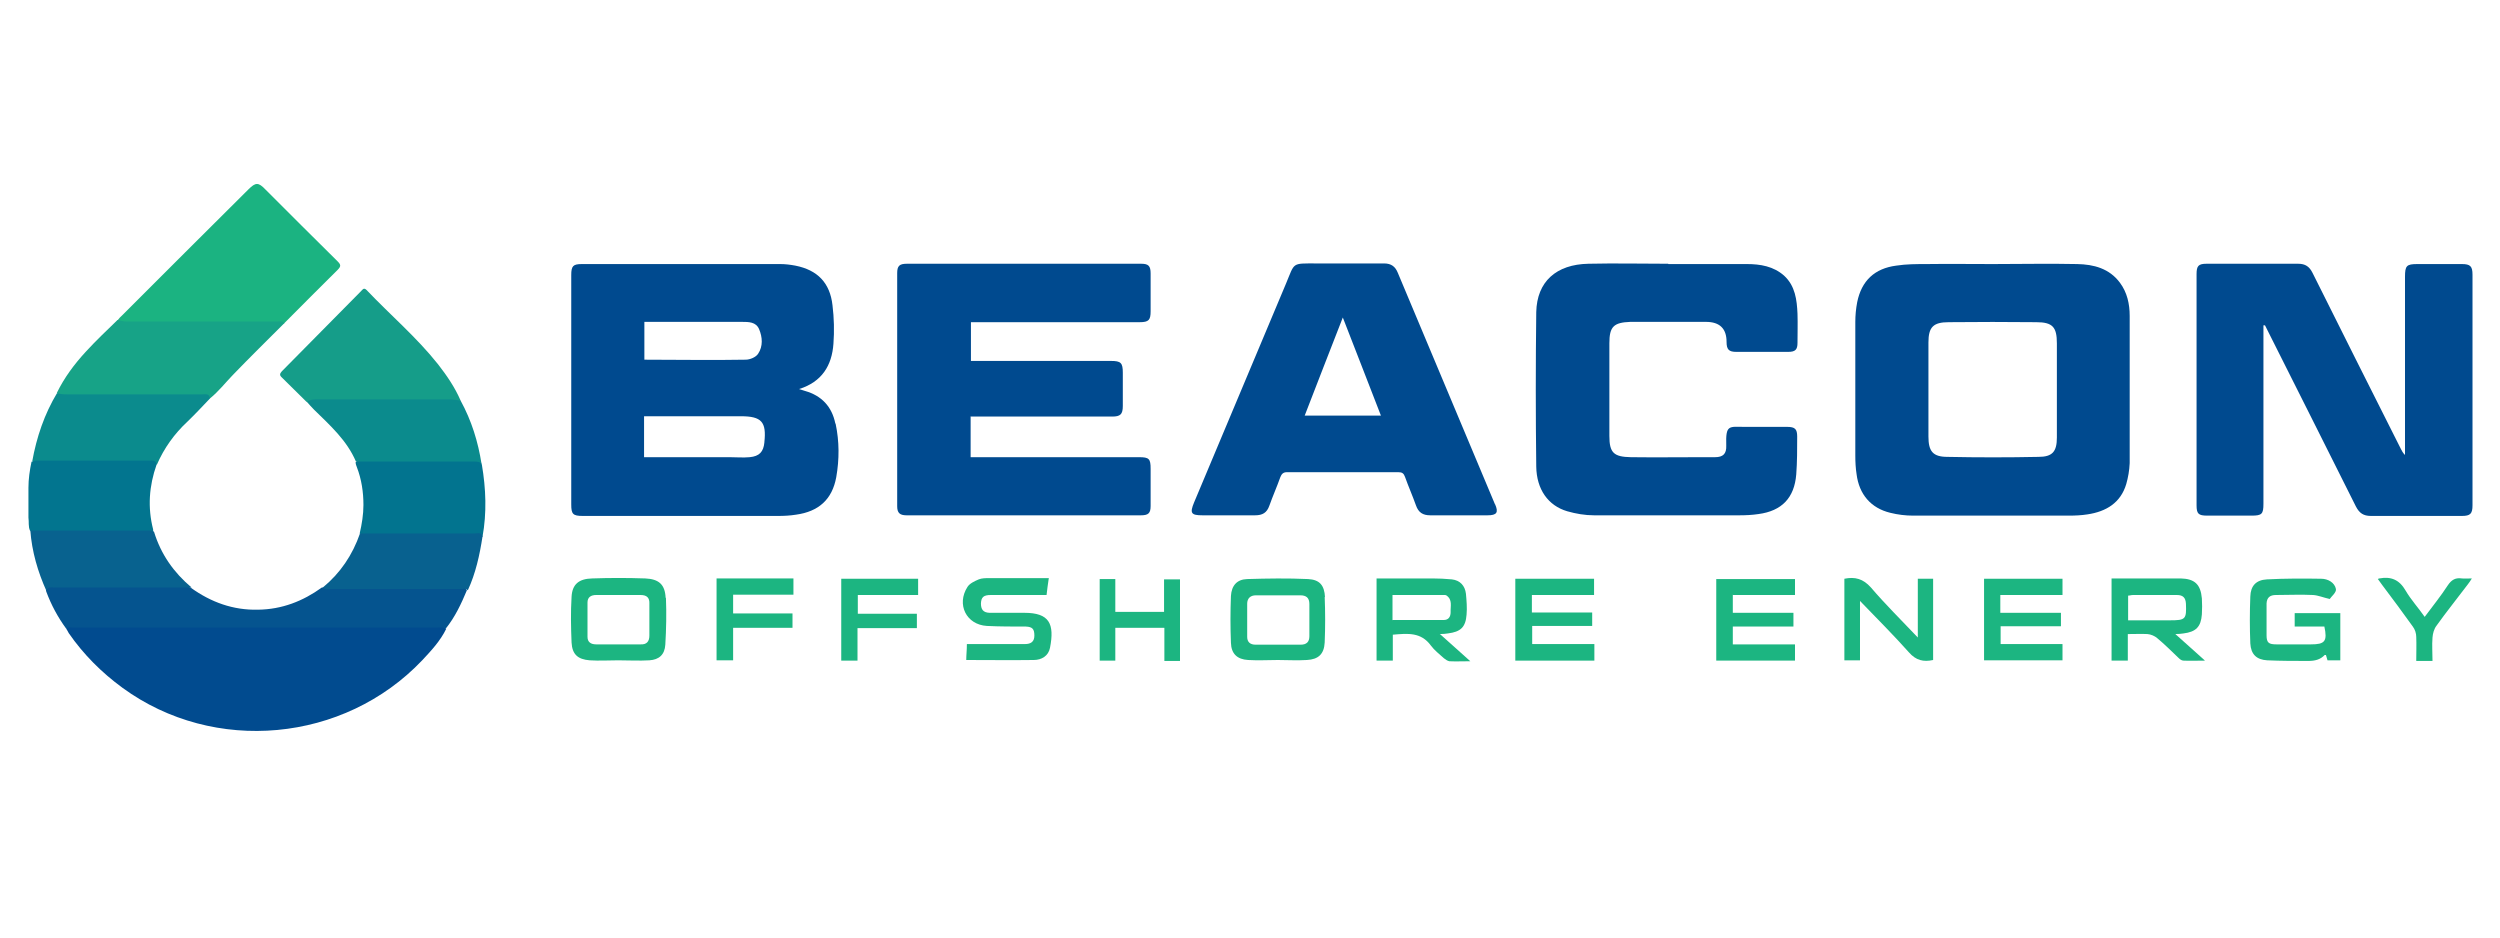
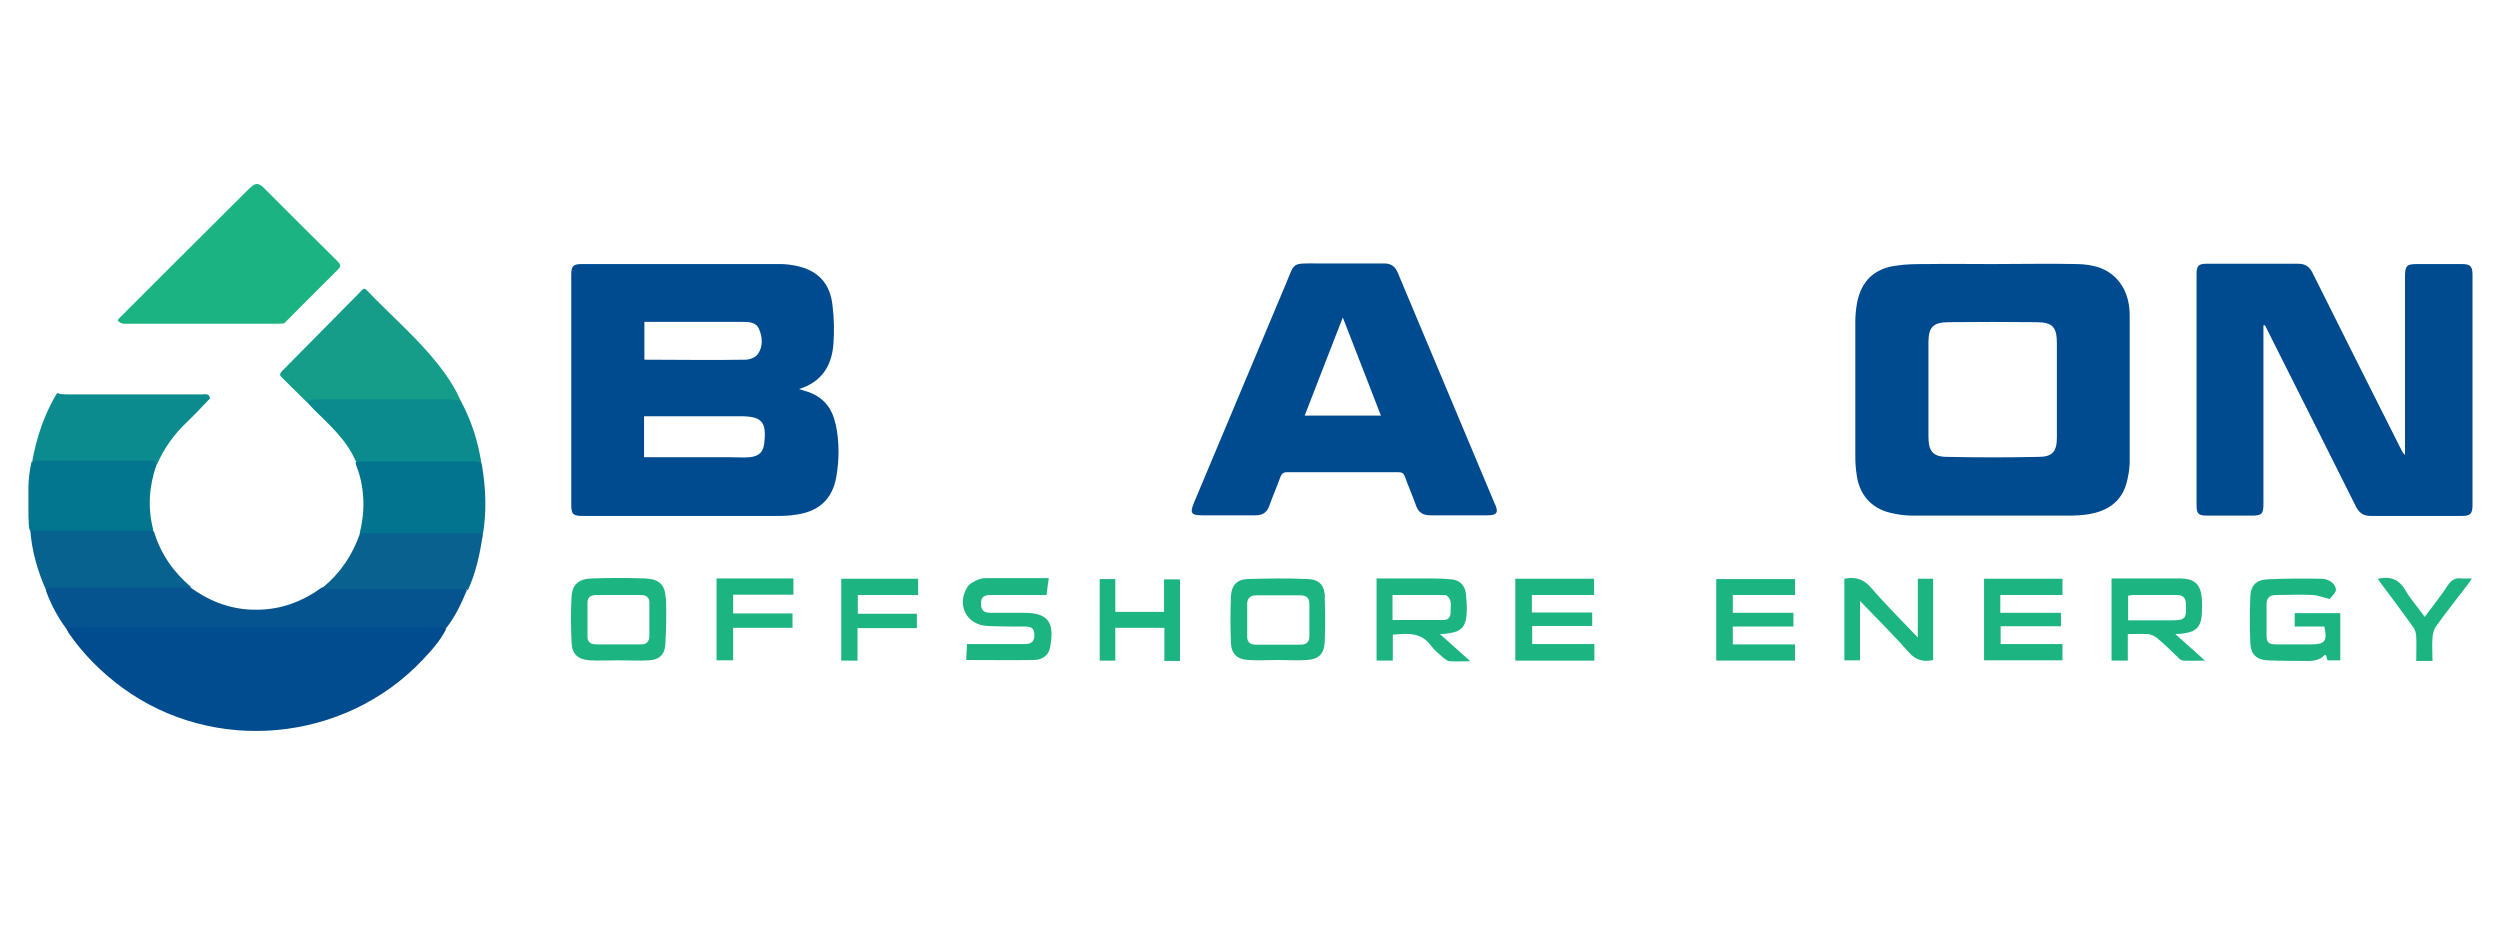
<svg xmlns="http://www.w3.org/2000/svg" id="Layer_1" data-name="Layer 1" version="1.1" viewBox="0 0 800 300">
  <defs>
    <style>
      .cls-1, .cls-2, .cls-3, .cls-4, .cls-5, .cls-6, .cls-7, .cls-8, .cls-9, .cls-10, .cls-11, .cls-12, .cls-13, .cls-14 {
        stroke-width: 0px;
      }

      .cls-1, .cls-2, .cls-15 {
        isolation: isolate;
      }

      .cls-1, .cls-8 {
        fill: #1cb581;
      }

      .cls-2 {
        fill: #004a8f;
      }

      .cls-3 {
        fill: #02758f;
      }

      .cls-4 {
        fill: #014b8f;
      }

      .cls-5 {
        fill: #02748f;
      }

      .cls-6 {
        fill: #159d89;
      }

      .cls-7 {
        fill: #0b8b8d;
      }

      .cls-9 {
        fill: #17a387;
      }

      .cls-10 {
        fill: #1bb381;
      }

      .cls-11 {
        fill: #08618f;
      }

      .cls-12 {
        fill: #08628f;
      }

      .cls-13 {
        fill: #05548f;
      }

      .cls-14 {
        fill: #4398ac;
      }
    </style>
  </defs>
  <path class="cls-4" d="M142.8,201.2c-1.9,3.9-4.8,7-7.7,10.1-25,26.3-66.6,30.2-95.9,8.8-6.7-4.9-12.5-10.7-17.2-17.5-.3-.5-.5-1-.8-1.4.1-1,.9-.9,1.6-1,.8-.1,1.6,0,2.3,0,37.8,0,75.6,0,113.4,0,1.5,0,3.2-.5,4.3,1.1Z" />
  <path class="cls-10" d="M37.7,102.4c.4-.5.8-1,1.3-1.4,13.5-13.5,27-27,40.5-40.4,2.3-2.3,3.2-2.3,5.4,0,7.7,7.7,15.4,15.4,23.1,23,1.1,1.1,1.2,1.6,0,2.8-5.7,5.6-11.4,11.4-17.1,17.1-1.3.1-2.7.1-4,.1-15.1,0-30.1,0-45.2,0-1.4,0-3,.3-4.1-1.1Z" />
  <path class="cls-13" d="M142.8,201.2c-.8-.5-1.8-.4-2.7-.4-38.9,0-77.8,0-116.7,0-.7,0-1.6-.3-2.2.4-2.7-3.7-4.8-7.6-6.4-11.9-.4-1.3.5-1.6,1.5-1.8.8-.2,1.7-.1,2.5-.1,12.8,0,25.6,0,38.4,0,1.4,0,2.7,0,3.9.7,6.4,4.6,13.5,7.2,21.5,7,7.6-.1,14.3-2.7,20.4-7.1,1.2-.1,2.4-.2,3.6-.2,13.2,0,26.3,0,39.5,0,1.1,0,2.6-.6,3.3,1.1-1.8,4.3-3.8,8.6-6.8,12.3Z" />
-   <path class="cls-9" d="M37.7,102.4c1.2.4,2.5.5,3.7.5,15.7,0,31.3,0,47,0,.9,0,1.9-.4,2.6.5-5.5,5.5-11.1,11-16.5,16.6-2.4,2.5-4.6,5.3-7.3,7.5-1.4-.6-2.9-.7-4.4-.7-13.6,0-27.1,0-40.7,0-1.4,0-2.9.3-3.9-1.1,2.4-4.9,5.6-9.2,9.3-13.2,3.2-3.5,6.7-6.8,10.1-10.1Z" />
+   <path class="cls-9" d="M37.7,102.4Z" />
  <path class="cls-6" d="M98.2,128.7c-2.7-2.6-5.3-5.3-8-7.9-.9-.8-.6-1.3,0-2,8.4-8.5,16.9-17.1,25.3-25.6.5-.5.9-1.3,1.8-.4,7.6,8,16,15.1,22.9,23.8,2.8,3.6,5.4,7.4,7.2,11.6-.5.5-1.1.4-1.8.4-14.6-.4-29.3,0-43.9-.2-1.2,0-2.4.4-3.6.2Z" />
  <path class="cls-7" d="M18.3,125.8c1.2.4,2.3.4,3.5.4,14.3,0,28.5,0,42.8,0,1.1,0,2.4-.4,2.6,1.3-2.4,2.5-4.7,5-7.2,7.4-4.2,3.9-7.5,8.5-9.8,13.8-1.4-.6-2.9-.7-4.4-.7-11.1,0-22.2,0-33.2,0-.8,0-1.6.1-2.3-.3,1.4-7.8,3.9-15.2,8-22Z" />
  <path class="cls-5" d="M115.1,170.7c.7-3,1.2-6.1,1.2-9.1,0-4.1-.6-8.2-2.1-12.1-.2-.5-.4-1-.4-1.6.8-.8,1.8-.7,2.8-.7,11.5,0,23,0,34.5,0,1.2,0,2.7-.2,3.1,1.5,1.3,7.7,1.6,15.4.2,23.1-1.5-.3-3.1-.3-4.6-.3-10.4,0-20.8,0-31.2,0-1.2,0-2.4.3-3.4-.7Z" />
  <path class="cls-7" d="M154.2,148.6c-.5-.8-1.3-.9-2.2-.9-12.7,0-25.4,0-38.1,0-2.9-6.8-8.3-11.6-13.4-16.6-.8-.8-1.5-1.6-2.3-2.5.9-.7,2-.8,3.2-.8,14.2,0,28.4,0,42.5,0,1.2,0,2.4.3,3.5.4,3.5,6.4,5.6,13.2,6.7,20.3Z" />
  <path class="cls-3" d="M10.3,147.8c.7-.5,1.5-.4,2.2-.4,11.7,0,23.5,0,35.2,0,1,0,2.2-.3,2.4,1.3-2.4,6.8-2.9,13.7-1.1,20.7,0,.3,0,.5.1.8-.7.4-1.4.3-2.1.3-11.3,0-22.6,0-33.9,0-1.2,0-2.4.2-3.5-.7-.6-1.3-.3-2.8-.5-4.2,0-3.2,0-6.3,0-9.5,0-2.8.4-5.6,1-8.4Z" />
  <path class="cls-12" d="M9.8,169.8c12.3,0,24.5,0,36.8,0,.9,0,1.8-.2,2.7.4,2.2,7.2,6.3,13,12,17.8-14.6,0-29.3,0-43.9,0-1,0-2.3-.4-2.5,1.2-2.8-6.2-4.7-12.7-5.2-19.5Z" />
  <path class="cls-11" d="M115.1,170.7c12.3,0,24.6,0,36.9,0,.9,0,2.1-.5,2.4,1-.9,5.9-2.2,11.8-4.7,17.2-.7-.8-1.6-.4-2.4-.4-13.9,0-27.7,0-41.6,0-.8,0-1.7.3-2.4-.5,5.6-4.6,9.5-10.4,11.9-17.3Z" />
  <path class="cls-14" d="M8.9,158.3v5.1-5.1Z" />
  <path class="cls-2" d="M724.3,104.2v2.3c0,18.2,0,36.5,0,54.7,0,3.3-.5,3.8-3.8,3.8-4.7,0-9.5,0-14.2,0-2.8,0-3.4-.6-3.4-3.3,0-24.7,0-49.3,0-74,0-2.6.6-3.3,3.2-3.3,9.8,0,19.5,0,29.3,0,2.3,0,3.6.9,4.6,2.9,9.4,18.8,18.8,37.6,28.3,56.4.3.6.6,1.2,1.3,1.9,0-.7,0-1.4,0-2.1,0-18.3,0-36.6,0-54.9,0-3.6.5-4.1,4-4.1,4.7,0,9.5,0,14.2,0,2.7,0,3.4.7,3.4,3.4,0,24.6,0,49.2,0,73.8,0,2.7-.7,3.4-3.4,3.4-9.7,0-19.4,0-29.1,0-2.4,0-3.7-.9-4.8-3-9.3-18.7-18.8-37.4-28.2-56.2-.3-.6-.6-1.2-.9-1.8h-.5Z" />
-   <path class="cls-2" d="M310.6,133.2v13.1h2.3c17.2,0,34.4,0,51.6,0,3.2,0,3.7.5,3.7,3.7,0,4,0,7.9,0,11.9,0,2.3-.7,3-3.1,3-25,0-50,0-75,0-2.2,0-3-.8-3-2.9,0-24.9,0-49.7,0-74.6,0-2.3.7-3,3.1-3,25,0,50,0,75,0,2.3,0,3,.7,3,3.1,0,4,0,8.1,0,12.1,0,2.8-.6,3.5-3.5,3.5-17.2,0-34.4,0-51.6,0-.8,0-1.5,0-2.4,0v12.4h2.3c14.2,0,28.3,0,42.5,0,3.2,0,3.8.6,3.8,3.8,0,3.5,0,7.1,0,10.6,0,2.7-.8,3.4-3.4,3.4-14.2,0-28.5,0-42.7,0h-2.5Z" />
-   <path class="cls-2" d="M533.9,84.5c8.4,0,16.7,0,25.1,0,4.3,0,8.5.7,11.9,3.7,3.6,3.3,4.1,7.8,4.3,12.2.1,3.1,0,6.2,0,9.3,0,2.2-.7,2.9-3,2.9-5.5,0-11,0-16.6,0-2.4,0-3.1-.8-3.1-3.2q0-6.4-6.6-6.4c-7.4,0-14.9,0-22.3,0-.6,0-1.3,0-1.9,0-5.3.2-6.7,1.5-6.7,6.8,0,9.9,0,19.8,0,29.7,0,5.4,1.4,6.7,6.9,6.8,7.6.1,15.1,0,22.7,0,1.4,0,2.8,0,4.2,0,2.6,0,3.7-1.1,3.6-3.7-.2-6.9.8-6,6.3-6,4.4,0,8.8,0,13.2,0,2.5,0,3.2.7,3.2,3.1,0,4,0,8.1-.3,12.1-.6,7.5-4.6,11.7-12.1,12.7-2,.3-4.1.4-6.1.4-15.5,0-31,0-46.5,0-2.9,0-5.8-.5-8.6-1.3-6.1-1.8-9.8-7-9.9-14.3-.2-16.5-.2-32.9,0-49.4.2-9.8,6.4-15.3,16.7-15.5,8.5-.2,17,0,25.5,0Z" />
  <path class="cls-1" d="M745.6,191.7c-2.2-.5-3.8-1.2-5.4-1.3-4-.2-7.9,0-11.9,0-1.9,0-2.9.8-3,2.7,0,3.4,0,6.8,0,10.2,0,2.4.7,2.9,3.2,2.9,3.7,0,7.4,0,11,0,4.5,0,5.3-1,4.3-5.7h-9.5v-4.3h14.6v15.1h-4.1c-.2-.6-.3-1.1-.5-1.7-.2,0-.3,0-.4,0-1.4,1.5-3.2,1.9-5.2,1.9-4.4,0-8.8,0-13.2-.2-3.4-.2-5.2-1.9-5.4-5.4-.2-5-.2-10,0-15,.1-3.4,1.8-5.3,5.3-5.5,5.8-.3,11.6-.3,17.4-.2,2.1,0,4.3,1.2,4.7,3.3.2,1.1-1.6,2.5-2,3.2Z" />
  <path class="cls-1" d="M554.5,190.3v5.8h19.4v4.4h-19.4v5.7h19.9v5.2h-25.2v-26.1h25.2v5.1h-19.8Z" />
  <path class="cls-1" d="M510.2,206.2v5.2h-25.3v-26.2h25.2v5.2h-19.9v5.6h19.3v4.3h-19.2v5.8h19.9Z" />
  <path class="cls-1" d="M335.6,185.1c-.3,1.9-.5,3.6-.7,5.3-6.1,0-11.9,0-17.8,0-2.4,0-3.1.7-3.2,2.7,0,1.9.7,2.9,2.7,3,.8,0,1.7,0,2.5,0,2.9,0,5.8,0,8.7,0,8,0,9.7,3.5,8.2,11.2-.5,2.6-2.7,3.9-5.2,3.9-7.1.1-14.3,0-21.6,0,0-1.6.2-3.1.2-5.1.8,0,1.5,0,2.3,0,5.4,0,10.9,0,16.3,0,1.8,0,3-.7,3-2.7,0-2.1-.6-2.8-2.7-2.9-4.2,0-8.4,0-12.5-.2-6.6-.4-9.8-6.9-6.2-12.5.7-1.1,2.2-1.8,3.6-2.4,1-.4,2.2-.4,3.3-.4,6.3,0,12.6,0,19.2,0Z" />
  <path class="cls-1" d="M660,206.1v5.2h-25.1v-26.1h25.1v5.2h-19.9v5.7h19.4v4.3h-19.3v5.7h19.9Z" />
  <path class="cls-1" d="M613.7,204v-18.8h4.9v26c-3.1.7-5.5.1-7.7-2.4-4.9-5.5-10.2-10.8-15.7-16.5v19h-5v-26.1c3.4-.7,6,0,8.5,2.8,4.6,5.4,9.7,10.4,15,16Z" />
  <path class="cls-1" d="M356.9,200.8v10.6h-5v-26.1h5v10.5h15.6v-10.4h5.1v26.1h-5v-10.6h-15.7Z" />
  <path class="cls-1" d="M229.2,185.1h24.7v5.2h-19.3v6h19v4.6h-19v10.4h-5.3v-26.2Z" />
  <path class="cls-1" d="M269.3,185.2h24.5v5.2h-19.3v6h18.9v4.6h-19v10.4h-5.2v-26.2Z" />
  <path class="cls-1" d="M760.9,185.3c.3-.2.4-.2.5-.2,3.7-.7,6.4.4,8.4,3.9,1.7,2.9,4,5.4,6.1,8.4,2.6-3.5,5.2-6.7,7.4-10.1,1.2-1.8,2.5-2.5,4.5-2.2.9.1,1.8,0,3.2,0-.5.8-.9,1.4-1.3,1.9-3.3,4.4-6.8,8.7-10,13.2-.8,1-1.2,2.5-1.3,3.8-.2,2.4,0,4.9,0,7.5h-5.2c0-2.6.1-5.2,0-7.7,0-1.1-.4-2.4-1.1-3.3-3.2-4.5-6.5-8.9-9.8-13.3-.4-.6-.8-1.1-1.3-1.8Z" />
  <path class="cls-2" d="M267.3,135.5c-1.1-5.4-4.4-8.9-9.7-10.4-.6-.2-1.3-.4-1.9-.6,7.3-2.3,10.5-7.5,11-14.5.3-4.1.2-8.2-.3-12.3-.8-7.2-4.8-11.3-11.9-12.7-1.6-.3-3.2-.5-4.8-.5-21.2,0-42.3,0-63.5,0-2.8,0-3.4.6-3.4,3.5,0,24.5,0,48.9,0,73.4,0,3.1.5,3.7,3.7,3.7,20.8,0,41.6,0,62.5,0,1.9,0,3.8-.1,5.7-.4,7.3-1,11.6-4.9,12.9-12,1-5.7,1-11.4-.2-17.1ZM206.1,103h6.4c8.3,0,16.6,0,24.9,0,2.2,0,4.5,0,5.5,2.3,1.1,2.6,1.3,5.5-.3,7.9-.7,1.1-2.6,1.9-4,1.9-10.7.2-21.5,0-32.4,0v-12.3ZM244.6,141.6c-.3,3-1.6,4.4-4.7,4.7-2.1.2-4.2,0-6.4,0-9.1,0-18.1,0-27.4,0v-13.1h2.3c9.6,0,19.1,0,28.7,0,6.6,0,8.2,1.8,7.5,8.3Z" />
  <g>
    <path class="cls-2" d="M658.2,125c0,5,0,10,0,15.1,0-5,0-10,0-15.1,0-5,0-10,0-15.1,0,5,0,10,0,15.1Z" />
    <path class="cls-2" d="M681.5,101.1c0-3.8-.8-7.5-3.1-10.6-3.4-4.6-8.4-5.9-13.7-6-9-.2-18,0-27,0h0c-7.1,0-14.2-.1-21.2,0-3.2,0-6.5,0-9.7.5-6.9.9-11.1,4.8-12.5,11.7-.4,2.1-.6,4.2-.6,6.3,0,14.3,0,28.6,0,42.8,0,2,.1,4,.4,5.9.8,6.5,4.6,10.9,10.8,12.4,2.4.6,4.9.9,7.3.9,16.6,0,33.3,0,49.9,0,2,0,4-.1,5.9-.4,6-.9,10.6-3.7,12.4-9.7.6-2.1,1-4.4,1.1-6.7,0-15.7,0-31.4,0-47.1ZM658.2,140c0,4.5-1.4,6.2-5.9,6.2-9.7.2-19.4.2-29.1,0-4.7,0-6.1-1.8-6.1-6.5,0-10,0-20.1,0-30.1,0-4.9,1.5-6.5,6.5-6.5,9.3-.1,18.7-.1,28,0,5.3,0,6.6,1.6,6.6,6.8,0,5,0,10,0,15.1,0,5,0,10,0,15.1Z" />
  </g>
  <path class="cls-2" d="M478.4,161.4c-10.4-24.7-20.7-49.4-31.1-74.1-.8-2-2.1-3-4.4-3-4.2,0-8.5,0-12.7,0-3,0-5.9,0-8.9,0-8.1,0-6.9-.4-9.8,6.5-9.8,23.3-19.6,46.6-29.4,70-1.4,3.4-1,4.1,2.7,4.1,5.6,0,11.2,0,16.8,0,2.4,0,3.8-.8,4.6-3.1,1.1-3.1,2.4-6,3.5-9.1.4-1,.9-1.6,2.1-1.6,11.9,0,23.8,0,35.7,0,1.2,0,1.7.4,2.1,1.5,1.1,3.1,2.4,6,3.5,9.1.8,2.3,2.2,3.2,4.6,3.2,6.1,0,12.2,0,18.3,0,3,0,3.6-.9,2.4-3.6ZM417.5,133c4-10.4,8-20.6,12.2-31.4,4.2,10.7,8.1,20.9,12.2,31.4h-24.4Z" />
  <g class="cls-15">
    <path class="cls-8" d="M460.7,202.9c1.2,0,1.9-.1,2.6-.2,4.1-.5,5.7-2,6-6,.2-2.2,0-4.5-.2-6.7-.3-2.6-1.9-4.3-4.5-4.6-2.1-.2-4.2-.3-6.3-.3-5.9,0-11.8,0-17.8,0v26.3h5.2v-8.3c4.7-.4,9-.9,12.2,3.5,1.1,1.5,2.7,2.7,4.1,4,.5.4,1.2.9,1.8,1,2,.1,4.1,0,6.7,0-3.4-3.1-6.4-5.7-9.6-8.6ZM445.6,198.5v-8.1c5.6,0,11.1,0,16.6,0,.2,0,.4,0,.6.1,2.1,1.4,1.3,3.5,1.4,5.4,0,1.5-.7,2.5-2.2,2.5-5.4,0-10.7,0-16.3,0Z" />
  </g>
  <g class="cls-15">
    <path class="cls-8" d="M696,202.9c1.2,0,2-.1,2.7-.2,4-.5,5.6-2.1,5.9-6.1.1-1.7.1-3.4,0-5.1-.4-4.5-2.3-6.3-6.8-6.4-3,0-5.9,0-8.9,0-4.4,0-8.7,0-13.2,0v26.3h5.2v-8.5c2.3,0,4.3-.1,6.3,0,1.1.1,2.3.6,3.1,1.3,2.4,2,4.6,4.2,6.8,6.3.4.4,1,.9,1.6.9,2.1.1,4.2,0,6.9,0-3.4-3-6.3-5.7-9.6-8.6ZM681,198.5v-7.9c.5,0,1-.2,1.6-.2,4.7,0,9.3,0,14,0,2,0,2.8.9,2.9,2.8.2,4.9-.1,5.3-5,5.3-4.4,0-8.9,0-13.5,0Z" />
  </g>
  <g class="cls-15">
    <path class="cls-8" d="M213,191.3c-.2-4.3-2.2-6-6.5-6.2-5.7-.2-11.3-.2-17,0-4.3.1-6.4,1.9-6.6,5.9-.3,4.9-.2,9.7,0,14.6.2,3.8,2,5.4,5.8,5.7,3,.2,6.1,0,9.1,0,0,0,0,0,0,0,3.3,0,6.7.2,10,0,3.1-.2,4.9-1.8,5.1-5,.3-5,.4-10,.2-15ZM205,206.2c-2.4,0-4.8,0-7.2,0s-4.7,0-7,0c-1.7,0-2.8-.7-2.8-2.4,0-3.7,0-7.3,0-11,0-1.7,1.1-2.4,2.8-2.4,4.7,0,9.5,0,14.2,0,2,0,2.9.9,2.8,2.8,0,3.4,0,6.8,0,10.2,0,1.9-.9,2.9-2.8,2.8Z" />
  </g>
  <g class="cls-15">
    <path class="cls-8" d="M424,191.1c-.2-3.8-1.7-5.6-5.4-5.8-6.5-.3-13-.2-19.5,0-3.3.1-5,2.1-5.2,5.4-.2,5-.2,10,0,15,.1,3.5,2,5.3,5.5,5.5,3.2.2,6.4,0,9.5,0,0,0,0,0,0,0,3.1,0,6.2.2,9.3,0,3.7-.2,5.5-1.9,5.7-5.6.2-4.9.2-9.7,0-14.6ZM419,203.6c0,1.8-.9,2.7-2.8,2.7-4.8,0-9.6,0-14.4,0-1.8,0-2.7-.9-2.7-2.5,0-3.5,0-7.1,0-10.6,0-1.7,1-2.7,2.8-2.7,2.4,0,4.8,0,7.2,0,1.2,0,2.3,0,3.5,0s2.3,0,3.5,0c1.9,0,2.9.8,2.9,2.8,0,3.5,0,6.9,0,10.4Z" />
  </g>
</svg>